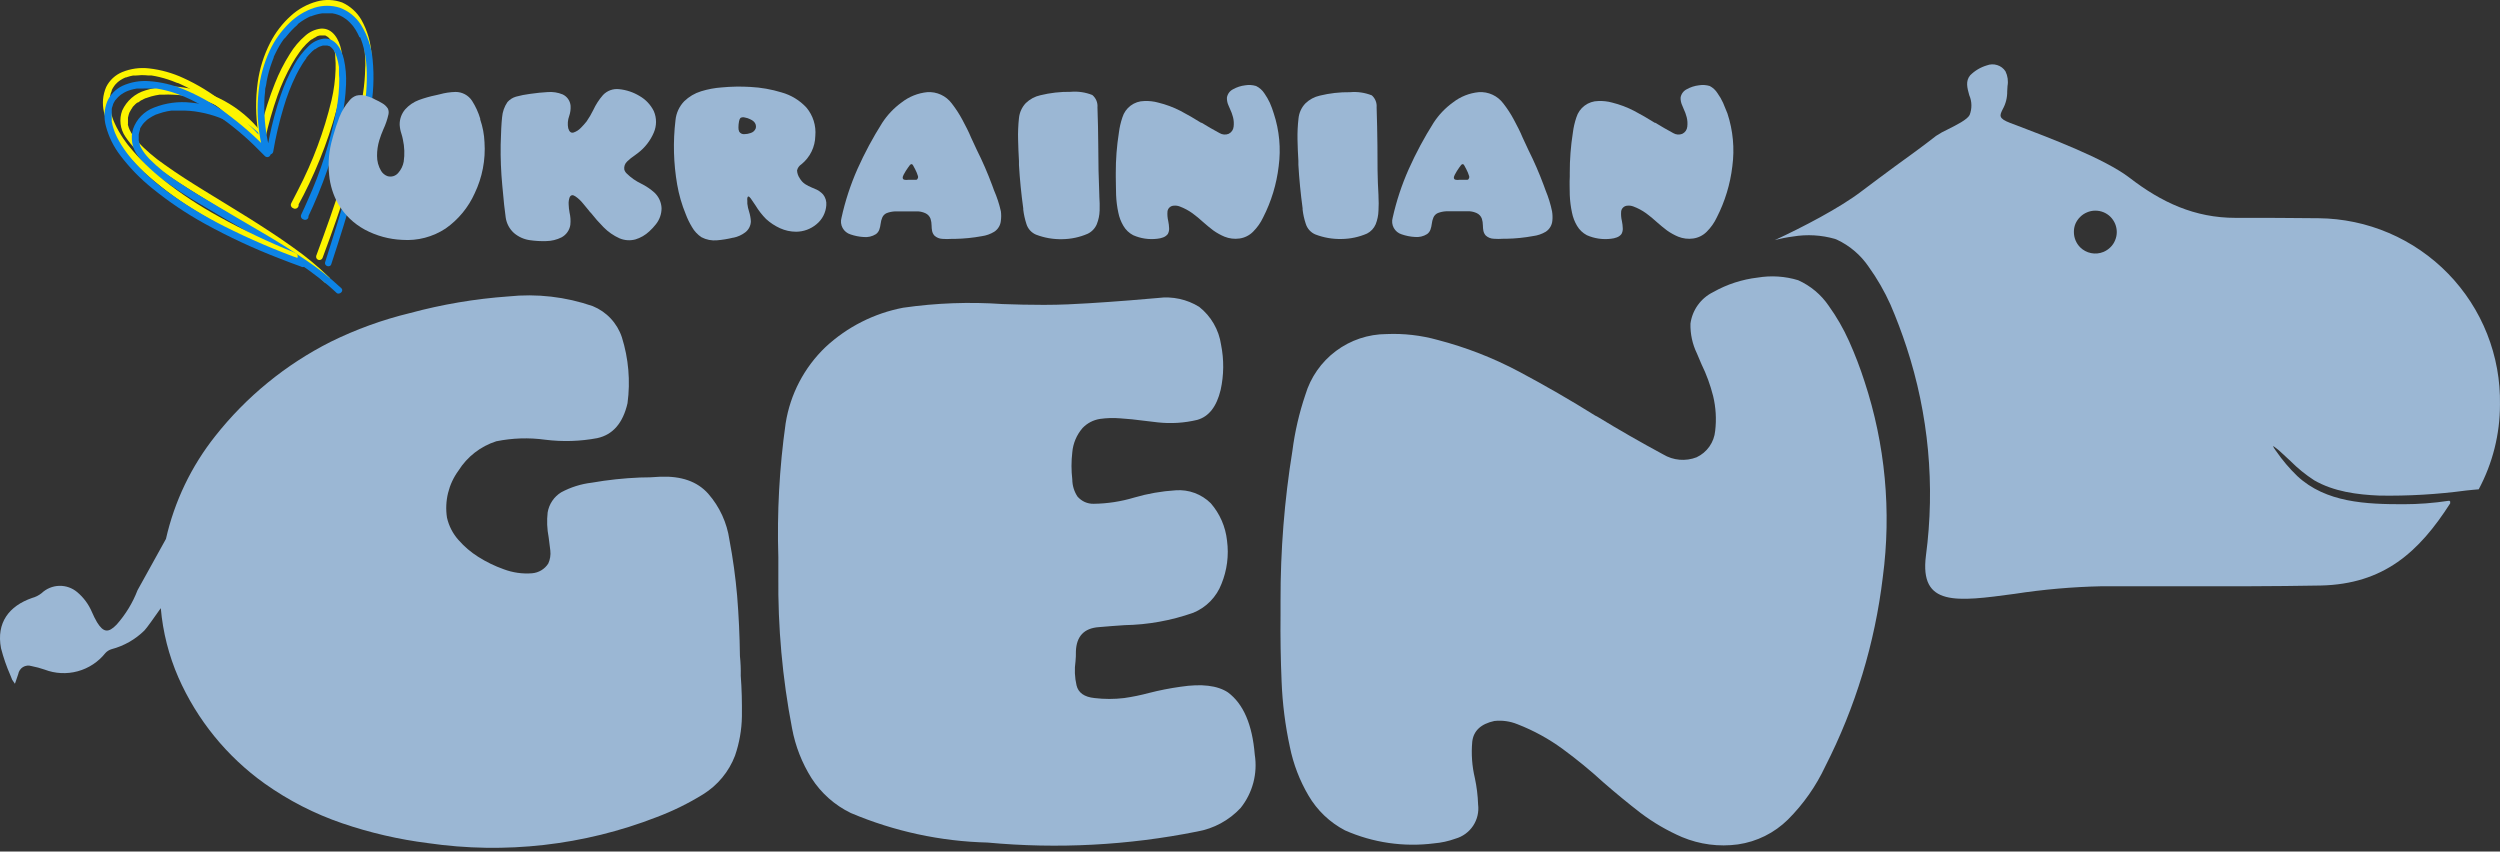
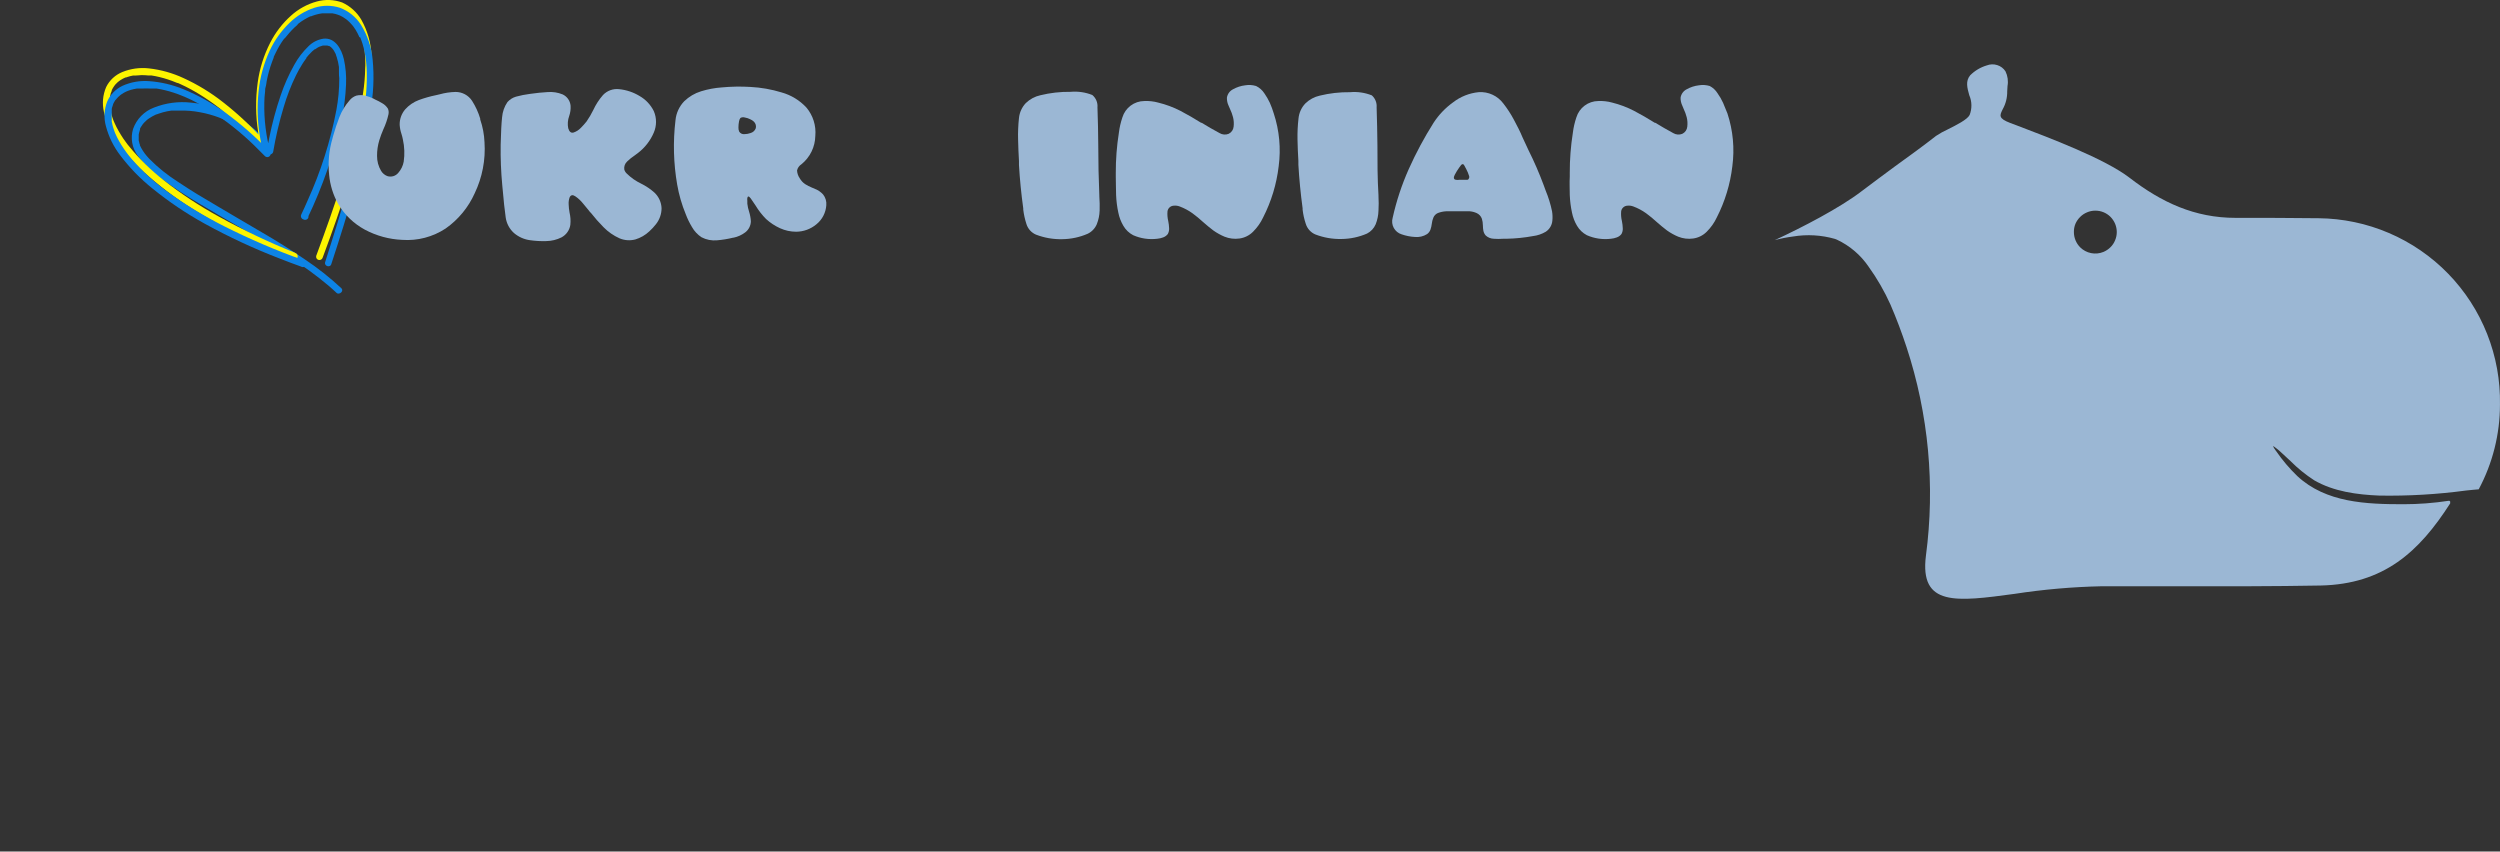
<svg xmlns="http://www.w3.org/2000/svg" fill="none" height="218" viewBox="0 0 640 218" width="640">
  <rect x="0" y="0" width="640" height="218" fill="#333333" stroke="none" />
-   <path d="m477.303 97.613c5.33 16.146 6.935 33.291 4.693 50.146-2.014 16.891-7.002 33.291-14.732 48.444-2.368 5.054-5.598 9.657-9.545 13.602-3.48 3.435-7.968 5.665-12.807 6.364-4.855.662-9.799.013-14.319-1.877-3.765-1.628-7.322-3.701-10.596-6.173-3.181-2.45-6.363-5.075-9.545-7.843-3.302-3.023-6.764-5.864-10.373-8.512-3.575-2.622-7.48-4.762-11.614-6.363-1.873-.766-3.907-1.05-5.918-.828-3.453.748-5.33 2.53-5.648 5.282-.288 3.129-.063 6.283.668 9.339.474 2.22.751 4.477.827 6.746.243 1.916-.211 3.856-1.28 5.466-1.069 1.609-2.681 2.78-4.542 3.3-1.754.635-3.583 1.036-5.441 1.193-7.766.991-15.655-.159-22.814-3.325-3.89-2.032-7.127-5.12-9.339-8.91-2.271-3.858-3.884-8.068-4.773-12.457-1.191-5.512-1.899-11.117-2.116-16.752-.244-5.759-.334-11.481-.27-17.166v-3.516c-.032-12.853.985-25.686 3.038-38.374.626-4.87 1.735-9.667 3.309-14.318 1.337-4.485 4.083-8.42 7.831-11.223s8.299-4.323 12.979-4.337c4.4-.188 8.802.317 13.046 1.496 7.263 1.887 14.279 4.621 20.904 8.146 6.693 3.564 13.195 7.318 19.505 11.263.133.045.261.104.382.175 5.537 3.373 11.195 6.619 16.976 9.737 1.272.762 2.701 1.224 4.179 1.351 1.477.127 2.964-.085 4.348-.619 1.321-.616 2.457-1.567 3.294-2.759.838-1.192 1.348-2.583 1.479-4.035.351-2.966.173-5.972-.525-8.877-.709-2.823-1.711-5.564-2.991-8.177l-1.146-2.705c-1.162-2.386-1.735-5.015-1.67-7.668.232-1.718.883-3.352 1.895-4.759 1.013-1.407 2.356-2.542 3.912-3.307 3.515-1.991 7.394-3.257 11.407-3.723 3.452-.576 6.991-.347 10.341.668 3.163 1.414 5.873 3.677 7.827 6.539 2.041 2.839 3.79 5.877 5.219 9.068 1.503 3.35 2.82 6.782 3.945 10.277z" fill="#9bb7d4" />
-   <path d="m314.36 177.257c3.945 2.928 6.231 8.231 6.857 15.91.381 2.407.256 4.868-.369 7.224s-1.734 4.556-3.259 6.458c-2.956 3.169-6.866 5.286-11.136 6.029-17.646 3.536-35.712 4.484-53.631 2.816-12.038-.298-23.912-2.862-35-7.557-4.115-1.99-7.6-5.079-10.071-8.925-2.45-3.889-4.14-8.208-4.98-12.727-2.481-12.884-3.659-25.985-3.516-39.105v-4.725c-.358-11.445.265-22.899 1.862-34.237 1.167-7.475 4.762-14.357 10.23-19.585 5.543-5.148 12.424-8.633 19.855-10.055 8.427-1.214 16.96-1.529 25.455-.939 3.484.127 7 .207 10.579.207 4.343 0 8.194-.207 11.519-.414s6.777-.446 10.357-.732c2.227-.207 4.677-.414 7.366-.621 3.662-.473 7.376.331 10.516 2.275 3.038 2.4 5.042 5.873 5.6 9.705.767 3.821.729 7.76-.112 11.566-1.034 4.295-3.038 6.841-5.997 7.668-3.295.791-6.703 1.006-10.071.636l-3.627-.429c-2.005-.271-4.009-.478-6.03-.605-1.708-.143-3.426-.095-5.123.143-1.719.256-3.304 1.079-4.502 2.339-1.511 1.744-2.43 3.922-2.625 6.22-.271 2.31-.271 4.643 0 6.953.011 1.55.47 3.063 1.32 4.359.515.592 1.15 1.069 1.862 1.4.72.32 1.502.478 2.291.461 3.509-.042 6.996-.578 10.357-1.59 3.467-1.016 7.037-1.64 10.643-1.862 1.648-.125 3.303.109 4.852.684 1.544.573 2.949 1.468 4.121 2.625 2.34 2.695 3.795 6.044 4.168 9.594.498 3.74.01 7.547-1.416 11.041-.633 1.659-1.599 3.172-2.838 4.444s-2.726 2.278-4.369 2.954c-5.666 2.002-11.619 3.076-17.627 3.181-2.005.128-4.216.303-6.635.51-3.722.286-5.679 2.354-5.806 6.22.015.834-.016 1.668-.096 2.498-.298 2.05-.211 4.138.255 6.157.445 1.909 1.972 3.007 4.613 3.277 2.516.302 5.058.302 7.573 0 2.146-.306 4.271-.742 6.364-1.304 2.662-.681 5.36-1.213 8.082-1.591 5.399-.817 9.445-.334 12.139 1.447z" fill="#9bb7d4" />
-   <path d="m189.63 172.947c.037-1.662-.032-3.326-.207-4.979-.064-5.219-.302-10.368-.716-15.448-.419-4.803-1.077-9.582-1.973-14.319-.628-4.377-2.513-8.477-5.425-11.805-2.832-3.181-6.92-4.55-12.234-4.359-1.75.143-3.468.207-5.234.207-4.135.169-8.253.61-12.33 1.321-2.746.32-5.408 1.157-7.843 2.465-.912.56-1.693 1.308-2.291 2.194-.598.887-1 1.891-1.177 2.945-.243 2.122-.157 4.268.254 6.364.143 1.177.286 2.307.43 3.42.13 1.131-.052 2.275-.525 3.31-.453.707-1.063 1.3-1.782 1.734-.722.43-1.533.692-2.371.763-2.465.193-4.942-.16-7.254-1.034-2.292-.812-4.486-1.879-6.539-3.182-1.876-1.179-3.57-2.626-5.028-4.295-1.46-1.631-2.479-3.608-2.959-5.743-.65-4.241.408-8.567 2.944-12.028 2.237-3.566 5.663-6.226 9.672-7.509 4.132-.84 8.376-.974 12.553-.398 4.438.555 8.936.416 13.332-.414 3.977-.88 6.549-3.855 7.716-8.925.764-5.675.27-11.449-1.448-16.911-.596-1.786-1.571-3.421-2.859-4.795s-2.858-2.451-4.602-3.16c-6.923-2.396-14.287-3.243-21.573-2.482-8.523.606-16.968 2.034-25.217 4.264-7.022 1.7-13.835 4.171-20.316 7.366-11.499 5.801-21.588 14.05-29.56 24.166-6.112 7.707-10.413 16.689-12.584 26.282-2.609 4.773-7.191 12.935-7.271 13.126-1.242 3.236-3.059 6.222-5.362 8.814-2.116 2.195-3.389 2.02-5.011-.605-.489-.842-.924-1.713-1.305-2.609-.832-1.97-2.119-3.714-3.755-5.091-1.286-1.091-2.929-1.668-4.615-1.621-1.685.047-3.294.715-4.517 1.875-.718.573-1.547.99-2.434 1.225-5.918 2.053-9.196 6.364-7.955 12.871.609 2.374 1.413 4.694 2.402 6.937.143.381.302.763.461 1.145l.7 1.018.843-2.466c.059-.371.201-.724.414-1.034.207-.313.478-.579.795-.779.326-.195.689-.32 1.066-.366.375-.042.754-.004 1.114.111 1.144.222 2.272.525 3.373.907 2.708 1.039 5.677 1.187 8.475.423 2.798-.763 5.28-2.4 7.084-4.671.433-.465.982-.805 1.591-.986 3.162-.835 6.052-2.48 8.384-4.773.652-.668 2.466-3.277 4.2-5.727.529 6.118 2.049 12.109 4.502 17.738 4.793 10.878 12.426 20.264 22.098 27.174 6.094 4.327 12.781 7.751 19.855 10.166 7.121 2.433 14.472 4.134 21.939 5.075 19.745 2.876 39.899.591 58.499-6.634 4.157-1.561 8.154-3.522 11.932-5.855 3.737-2.313 6.61-5.79 8.177-9.896 1.117-3.242 1.713-6.641 1.766-10.07.032-3.596-.032-6.969-.302-10.437z" fill="#9bb7d4" />
  <path clip-rule="evenodd" d="m588.08 121.845c7.366 6.873 17.691 7.238 27.253 7.238 3.845-.005 7.684-.297 11.486-.875.078-.023.161-.023.239 0 .077.041.143.102.191.175.016.079.016.16 0 .239.021.078.021.161 0 .239-7.955 12.425-16.976 20.682-33.171 21.032-12.012.223-24.055.207-36.083.191-6.698 0-13.38 0-20.061 0-7.427.163-14.836.811-22.178 1.941-14.955 2.02-24.373 3.293-22.719-9.769 2.387-17.96.685-36.229-4.979-53.439-1.194-3.627-2.546-7.239-4.105-10.85-1.533-3.408-3.403-6.654-5.584-9.689-2.034-2.994-4.837-5.385-8.114-6.92l-.477-.191c-3.499-1.008-7.179-1.22-10.771-.62-1.573.203-3.13.511-4.661.923 6.873-3.182 16.625-8.209 22.273-12.553 2.816-2.148 5.679-4.232 8.543-6.364 3.532-2.546 7.048-5.091 10.469-7.764.955-.637 1.961-1.196 3.006-1.671 2.275-1.145 4.964-2.482 5.585-3.675.319-.813.475-1.681.458-2.555-.016-.874-.204-1.735-.554-2.536-.509-1.83-1.002-3.58.239-5.075 1.184-1.183 2.643-2.053 4.248-2.53.86-.337 1.81-.365 2.688-.08.864.269 1.607.832 2.1 1.591.569 1.164.753 2.479.525 3.755-.05.449-.077.9-.079 1.352.03 1.614-.371 3.207-1.162 4.614-.779 1.591-1.161 2.323 1.973 3.516l1.702.636c8.353 3.182 22.369 8.464 28.749 13.332 8.241 6.364 16.736 10.309 27.189 10.309 7.095 0 14.191 0 21.271.095 6.189.06 12.306 1.345 17.996 3.781 5.691 2.436 10.843 5.975 15.159 10.412s7.71 9.685 9.987 15.441c2.278 5.756 3.393 11.906 3.281 18.095-.004 7.56-1.873 15.003-5.441 21.668l-1.448.127-1.734.175c-7.381.995-14.826 1.431-22.273 1.305-5.695-.239-11.645-1.018-16.657-3.914-2.198-1.419-4.236-3.073-6.077-4.932l-2.546-2.354c-.127-.175-1.909-1.591-1.909-1.48 0 .112.35.764.621 1.082l.174.223c1.575 2.291 3.377 4.418 5.378 6.348zm-55.572-58.547c.769.766 1.747 1.289 2.811 1.501s2.168.105 3.171-.308c.665-.28 1.27-.685 1.782-1.193.518-.504.925-1.111 1.193-1.782.284-.664.43-1.378.43-2.1 0-.72-.141-1.433-.414-2.1-.28-.669-.685-1.28-1.193-1.798-.512-.51-1.12-.913-1.789-1.187s-1.386-.411-2.109-.404c-.722-.001-1.436.146-2.1.429-.668.275-1.273.68-1.782 1.193-.502.498-.907 1.086-1.193 1.734-.274.666-.409 1.38-.397 2.1-.008 1.464.564 2.871 1.59 3.914z" fill="#9bb7d4" fill-rule="evenodd" />
-   <path d="m76.084 51.858-.255-.127.318 1.161c4.29-7.814 7.643-16.108 9.991-24.707.792-2.944 1.325-5.952 1.591-8.989.176-2.16.047-4.335-.382-6.459-.525-2.514-2.1-5.632-5.218-5.409-1.481.179-2.871.813-3.977 1.814-1.557 1.332-2.889 2.906-3.946 4.661-1.525 2.405-2.814 4.952-3.85 7.605-1.394 3.502-2.547 7.096-3.452 10.755-.255 1.018-.493 2.036-.732 3.055l1.591-.207c-2.408-3.397-5.485-6.267-9.041-8.434-3.556-2.167-7.518-3.584-11.641-4.167-3.3-.539-6.68-.289-9.864.732-1.302.381-2.506 1.039-3.53 1.929-1.024.89-1.844 1.99-2.404 3.226-.41 1.094-.552 2.27-.414 3.43s.553 2.27 1.209 3.236c1.646 2.459 3.708 4.613 6.093 6.364 3.102 2.419 6.331 4.671 9.673 6.746 3.786 2.418 7.636 4.773 11.455 7.08 3.818 2.307 7.859 4.868 11.678 7.462 3.503 2.329 6.846 4.891 10.007 7.668.716.636 1.4 1.289 2.068 1.957s2.036-.414 1.257-1.209c-2.91-2.83-6.044-5.421-9.371-7.748-3.627-2.609-7.382-5.027-11.136-7.398-3.755-2.37-7.652-4.677-11.455-7.048-3.452-2.132-6.889-4.295-10.166-6.65-2.586-1.772-4.97-3.82-7.112-6.109l-.318-.366-.159-.191v-.08c-.191-.239-.366-.477-.541-.732-.321-.458-.603-.943-.843-1.448l-.08-.175c-.08-.159 0 0 0 0-.06-.124-.113-.252-.159-.382-.08-.223-.143-.445-.207-.684-.064-.239 0-.223 0-.35 0-.127 0-.223 0-.08s0 0 0-.096c-.016-.228-.016-.456 0-.684 0-.143 0-.286 0-.445s0-.286 0 0v-.239c.044-.286.114-.569.207-.843l.143-.414.111-.223c.128-.258.271-.508.429-.748l.239-.318v-.095s-.095.127 0 0l.159-.191c.189-.219.391-.426.605-.621l.334-.286.175-.127c.096-.095-.111 0 .08 0 .191 0 .509-.35.78-.509.273-.159.554-.302.843-.429l.461-.207h.08l.271-.096c.672-.252 1.364-.448 2.068-.589.35-.08.716-.143 1.082-.191h.207.175.62c.811-.048 1.623-.048 2.434 0 3.576.127 7.094.949 10.357 2.418 3.654 1.566 6.947 3.868 9.673 6.761.707.787 1.365 1.616 1.973 2.482.398.557 1.448.557 1.591-.207.828-3.801 1.89-7.547 3.182-11.216.983-2.792 2.213-5.492 3.675-8.066.578-1.033 1.216-2.031 1.909-2.991l.446-.605.127-.159s-.111.143 0 0l.27-.35c.302-.35.605-.684.923-1.018l.907-.843.429-.334c.143-.111-.175.111 0 0 .037-.007.075-.007.111 0l.239-.175c.283-.189.581-.354.891-.493l.111-.127c.255-.111-.159 0 0 0l.43-.143.382-.095c.068.015.139.015.207 0-.255.095-.143 0 0 0h.573.35.159.095c.191 0-.175-.095 0 0l.636.366c-.271-.159 0 0 .143.127l.286.302.143.159c-.207-.223 0 0 0 0s.175.255.255.398c.08.143.159.255.223.382l.111.223v.127c.095.175 0-.08 0 0 .143.342.265.693.366 1.05.111.398.207.779.286 1.177l.095.62s0 .255 0 0v.175.366c.103 1.057.135 2.12.096 3.182-.09 2.679-.442 5.344-1.05 7.955-1.907 7.955-4.775 15.649-8.543 22.91-.573 1.145-1.161 2.291-1.766 3.436-.111.199-.139.433-.08.653.059.22.202.408.398.524l.255.127c1.002.509 1.893-.971.891-1.48z" fill="#fdf400" />
  <path d="m78.63 54.818-.239-.127.318 1.177c3.871-8.047 6.802-16.514 8.734-25.232.636-2.964 1.019-5.976 1.145-9.005.102-2.179-.086-4.361-.557-6.491-.589-2.498-2.18-5.584-5.25-5.234-1.448.222-2.786.902-3.818 1.941-1.449 1.397-2.678 3.007-3.643 4.773-1.394 2.486-2.555 5.096-3.468 7.795-1.208 3.538-2.18 7.152-2.912 10.818-.223 1.066-.429 2.132-.605 3.182l1.607-.223c-2.621-3.538-5.988-6.455-9.864-8.543-3.448-1.86-7.236-3.007-11.136-3.373-3.238-.368-6.517.069-9.546 1.273-1.235.467-2.352 1.199-3.273 2.144-.921.946-1.623 2.082-2.057 3.328-.346 1.14-.421 2.344-.22 3.518.202 1.174.674 2.284 1.381 3.243 1.774 2.374 3.923 4.443 6.364 6.125 3.066 2.266 6.253 4.364 9.546 6.284 3.755 2.275 7.589 4.439 11.375 6.65 3.786 2.211 7.795 4.55 11.582 7 3.494 2.19 6.832 4.62 9.991 7.271.7.605 1.4 1.225 2.068 1.861.668.636 2.021-.445 1.209-1.209-2.913-2.71-6.042-5.179-9.355-7.382-3.58-2.45-7.287-4.773-11.025-6.936s-7.589-4.471-11.359-6.682c-3.436-2.005-6.857-4.041-10.15-6.268-2.623-1.665-5.051-3.618-7.239-5.823-.223-.239-.446-.477-.652-.732l-.271-.334-.143-.175-.08-.096s.08.111 0 0c-.341-.455-.649-.934-.923-1.432-.127-.223-.239-.446-.35-.684-.111-.239 0 .159 0 0s0-.111 0-.175l-.127-.334c0-.239-.127-.461-.175-.7.008-.047.008-.096 0-.143 0-.143 0 .191 0 0-.008-.117-.008-.234 0-.35-.016-.281-.016-.562 0-.843 0 0 0-.143 0-.223 0-.08 0 .095 0 0l.095-.461c.063-.286.142-.567.239-.843.006-.064.006-.127 0-.191s.111-.255.191-.382c.149-.259.314-.509.493-.748l.111-.143.318-.35c.2-.213.413-.415.636-.605l.175-.143s.191-.159 0 0l.398-.286c.53-.359 1.089-.673 1.671-.939l.239-.096h.08l.525-.191c.328-.125.662-.231 1.002-.318.721-.197 1.454-.346 2.196-.446h.175.239.621 1.193c1.686-.042 3.371.097 5.027.414 6.822 1.224 12.952 4.923 17.214 10.389.089.143.217.258.37.331.152.073.322.102.489.082.166-.024.322-.095.449-.205.127-.11.22-.254.267-.415.651-3.854 1.544-7.664 2.673-11.407.825-2.827 1.889-5.579 3.182-8.225.506-1.028 1.069-2.026 1.686-2.991.286-.446.573-.875.891-1.289 0 0 .239-.302 0-.111l.223-.286.446-.525c.27-.302.557-.605.859-.891l.429-.366.175-.159c.207-.175-.111 0 .111 0 .258-.193.529-.369.811-.525l.398-.191c.207-.111-.175 0 0 0l.239-.08.62-.207h.175.732.191l.35.111c.175 0-.207-.111 0 0h.159c.112.06.218.129.318.207 0 0 .239.207 0 0l.143.111.302.302c.096.095.175.207.255.302-.191-.239 0 0 0 0l.143.207c.169.272.323.554.461.843l.111.239c-.127-.271 0 0 0 .096 0 .095.143.366.191.541.262.831.454 1.682.573 2.546v.143.366.795c0 .541 0 1.082.08 1.591.008 2.706-.237 5.406-.732 8.066-1.527 8.026-4.011 15.841-7.398 23.275-.509 1.177-1.034 2.339-1.591 3.5-.111.199-.139.433-.08.653s.202.408.398.524l.239.111c.198.108.43.137.648.081s.408-.193.529-.383c.057-.098.094-.206.108-.319.015-.112.007-.227-.022-.336-.03-.11-.081-.212-.15-.302-.069-.09-.156-.165-.254-.221z" fill="#0d83e5" />
  <path d="m75.576 64.73c-6.749-2.704-13.322-5.828-19.68-9.355-4.899-2.691-9.571-5.777-13.969-9.227-3.296-2.57-6.29-5.505-8.925-8.75-.08-.08-.143-.175-.223-.271-.08-.095-.095-.127 0 0l-.095-.111c-.127-.191-.271-.366-.398-.541-.127-.175-.493-.684-.732-1.018-.429-.652-.843-1.305-1.225-1.989-.35-.609-.668-1.236-.955-1.877-.078-.149-.147-.303-.207-.461-.03-.088-.068-.173-.111-.255-.111-.302-.223-.605-.318-.907-.182-.553-.331-1.116-.446-1.686-.063-.268-.111-.538-.143-.811 0 .318 0-.095 0-.191 0-.095 0-.27 0-.414-.04-.498-.04-.998 0-1.496 0-.111 0-.223 0-.334s0 .255 0 0c0-.255 0-.127 0-.207.033-.226.08-.449.143-.668 0-.207.127-.414.207-.636.03-.098.067-.194.111-.286 0-.111-.111.223 0 0 .006-.053.006-.106 0-.159.183-.385.401-.753.652-1.098l.095-.127c-.175.239 0 .08 0 0 .064-.089.133-.174.207-.255.14-.156.289-.305.445-.446l.223-.207c.08 0 .398-.302.127-.111.174-.131.354-.253.541-.366.386-.243.79-.456 1.209-.636h.143l.366-.127.7-.207.732-.159h.398.159c.557 0 1.114-.096 1.591-.111.611.001 1.222.032 1.829.095h.446.08.255l1.002.175c1.44.293 2.855.697 4.232 1.209l1.129.445.271.111c-.191-.096.096 0 .143 0l.605.271c.795.366 1.591.748 2.355 1.161 1.729.925 3.402 1.95 5.011 3.071 1.786 1.236 3.507 2.563 5.155 3.977 1.893 1.591 3.691 3.357 5.425 5.139.923.955 1.83 1.941 2.72 2.927.605.684 1.591 0 1.432-.827-.978-4.237-1.331-8.595-1.05-12.934.116-1.828.387-3.643.811-5.425.397-1.663.929-3.291 1.591-4.868v-.127c0-.096 0-.191.127-.271.127-.08.159-.382.255-.573l.525-1.082c.35-.652.732-1.305 1.13-1.925.191-.318.398-.62.62-.939l.286-.398c.058-.065.111-.134.159-.207v-.111c.143-.175-.111.143 0 0 .414-.541.859-1.05 1.321-1.591.459-.491.942-.958 1.448-1.4l.732-.605c.111 0-.127.111 0 0l.191-.143.366-.27c.511-.349 1.042-.668 1.591-.955.255-.148.509-.276.764-.382l.382-.175h.207c.517-.208 1.049-.378 1.591-.509l.764-.175h.382.223c.529-.042 1.062-.042 1.591 0 .249-.016.499-.016.748 0-.286 0 0 0 .175 0h.366c.487.122.965.277 1.432.461.143 0-.175-.095 0 0l.175.08.35.175.652.366.652.461c.08 0-.143-.127 0 0l.127.095.334.302c.395.369.767.762 1.114 1.177.143.191 0 0 0 0l.143.159.255.382c.175.255.334.525.493.78s.302.557.43.827c.078.144.147.293.207.445l.095.223c0-.175 0 0 0 0 .551 1.389.946 2.835 1.177 4.311.096.525.096.621.159 1.114.064.493 0 .907.111 1.352 0 .939.096 1.877 0 2.832-.041 2.168-.227 4.332-.557 6.475-.43 2.8-1.018 5.584-1.591 8.336-.668 3.086-1.448 6.141-2.291 9.196-1.814 6.364-3.977 12.727-6.252 18.98-.605 1.686-1.225 3.357-1.845 5.043-.031.108-.041.22-.028.332.013.111.047.219.102.317s.129.184.217.253c.088.069.19.119.298.149.221.059.457.029.656-.085.199-.113.346-.3.409-.52 2.45-6.571 4.773-13.189 6.889-19.903.939-3.086 1.814-6.205 2.577-9.339.764-3.134 1.384-6.157 2.005-9.259.987-4.403 1.335-8.925 1.034-13.428-.171-3.122-1.052-6.164-2.577-8.893-1.134-1.965-2.853-3.528-4.916-4.471-2.1-.765-4.386-.854-6.539-.255-2.443.673-4.693 1.91-6.571 3.611-2.198 1.966-4.011 4.323-5.346 6.952-1.616 3.161-2.691 6.57-3.182 10.087-.602 4.299-.559 8.664.127 12.95.175 1.161.398 2.339.652 3.484l1.432-.827c-3.373-3.848-7.101-7.369-11.137-10.516-3.118-2.445-6.514-4.512-10.118-6.157-2.786-1.292-5.762-2.124-8.814-2.466-2.318-.265-4.665.058-6.825.939-1.795.733-3.26 2.097-4.12 3.834-.864 2.006-1.065 4.236-.573 6.364.627 2.748 1.796 5.344 3.436 7.636 2.268 3.263 4.941 6.224 7.955 8.814 4.045 3.535 8.401 6.698 13.014 9.45 5.98 3.602 12.199 6.791 18.614 9.546 1.83.811 3.659 1.591 5.505 2.323.219.059.453.031.652-.079.199-.11.347-.293.414-.51.051-.221.017-.453-.095-.65s-.294-.345-.509-.415z" fill="#fdf400" />
  <path d="m77.453 66.526c-6.847-2.448-13.537-5.317-20.03-8.591-5.039-2.527-9.865-5.458-14.43-8.766-3.361-2.417-6.435-5.208-9.164-8.321-.286-.318-.557-.652-.827-1.002l-.191-.239-.095-.127c-.096-.095.111.159 0 0l-.366-.493c-.461-.621-.907-1.273-1.305-1.925s-.732-1.225-1.05-1.861c-.143-.286-.286-.589-.414-.891l-.095-.207c.111.239 0 0 0 0s-.127-.318-.175-.461c-.206-.547-.381-1.104-.525-1.671 0-.27-.127-.541-.175-.811-.009-.132-.009-.265 0-.398 0-.175 0 .223 0 0s0-.143 0-.207c-.032-.498-.032-.998 0-1.496 0-.223 0-.461 0-.7 0 .35 0 0 0-.127-.008-.117-.008-.233 0-.35 0-.207.111-.429.175-.636l.095-.302c0-.08.207-.446 0-.143.176-.384.378-.756.605-1.114.076-.067.146-.141.207-.223.143-.175 0 .096 0 0 .045-.035.083-.078.111-.127l.429-.477.477-.429s.366-.271.095-.08l.286-.207c.372-.262.766-.491 1.177-.684l.302-.127.191-.08.7-.239c.493-.143 1.002-.255 1.591-.35h.175.429.859c.61-.032 1.22-.032 1.83 0h.971.461c-.191 0-.08 0 0 0h.302c1.456.234 2.893.579 4.295 1.034.78.255 1.591.541 2.323.859l.271.111s.302.127.223.08l.207.095.35.159 1.225.557c1.736.869 3.425 1.83 5.059 2.88 3.94 2.534 7.617 5.455 10.977 8.718.955.923 1.893 1.861 2.816 2.816.135.134.31.219.498.243.188.024.379-.016.543-.112s.291-.244.361-.42.081-.371.03-.553c-1.156-4.2-1.692-8.547-1.591-12.902 0-.955.095-1.925.207-2.88 0-.525 0-.716.159-1.209s.143-.907.239-1.352c.318-1.679.775-3.329 1.368-4.932l.43-1.114c0 .175 0 0 0-.127s.08-.175.111-.271c.032-.095.159-.35.255-.525.318-.7.684-1.368 1.066-2.036s.764-1.225 1.177-1.798l.446-.43c.057-.066.11-.135.159-.207l.08-.095c.207-.27.43-.525.652-.78.43-.493.891-.97 1.368-1.432.223-.207.461-.43.7-.62l.223-.302.175-.143c.937-.715 1.951-1.323 3.023-1.814h.175c-.239.095 0 0 0 0l.398-.159.795-.255c.523-.145 1.054-.257 1.591-.334h.191.398.764.748c.239 0 .493 0 .191 0h.35c.499.078.99.206 1.464.382l.334.127s-.175-.08 0 0l.191.08.668.35c.227.128.445.272.652.43l.302.207c-.223-.159.127.111.191.159.42.364.813.757 1.177 1.177.095.095.175.207.27.318.096.111 0 0 0 0 .046.055.089.114.127.175.188.246.363.5.525.764.34.552.643 1.126.907 1.718 0 0 0 .143.111.223l.191.032s-.08-.175 0 0l.191.493c.127.35.255.7.366 1.05.237.746.429 1.506.573 2.275.095.414.159.827.223 1.241s.096.636.159 1.193c.096.955.159 1.909.175 2.864.037 2.221-.069 4.443-.318 6.65-.318 2.752-.795 5.505-1.273 8.241-.552 3.118-1.198 6.21-1.941 9.275-1.591 6.491-3.516 12.855-5.536 19.218-.541 1.686-1.082 3.357-1.591 5.027-.35 1.05 1.321 1.591 1.591.461 2.196-6.682 4.327-13.38 6.109-20.173.827-3.118 1.57-6.258 2.227-9.418.62-3.086 1.114-6.173 1.591-9.275.852-4.433 1.067-8.966.636-13.459-.294-3.139-1.312-6.167-2.975-8.846-1.279-2.018-3.185-3.561-5.425-4.391-2.112-.669-4.379-.669-6.491 0-2.389.777-4.567 2.095-6.364 3.85-2.133 2.048-3.865 4.476-5.107 7.159-1.506 3.263-2.462 6.751-2.832 10.325-.467 4.288-.279 8.623.557 12.855.223 1.145.477 2.291.78 3.421l1.432-.843c-3.523-3.724-7.391-7.106-11.55-10.102-3.251-2.337-6.764-4.286-10.468-5.807-2.813-1.159-5.795-1.857-8.83-2.068-2.318-.172-4.643.238-6.761 1.193-1.732.819-3.114 2.229-3.898 3.977-.809 2.026-.932 4.261-.35 6.364.716 2.712 1.966 5.254 3.675 7.477 2.392 3.166 5.171 6.02 8.273 8.496 4.181 3.396 8.659 6.41 13.38 9.005 6.156 3.387 12.534 6.353 19.091 8.877 1.83.716 3.675 1.416 5.537 2.084.113.07.241.112.374.124.132.012.266-.007.39-.056.124-.049.235-.125.324-.224s.154-.217.19-.345c.036-.128.041-.263.016-.393s-.08-.254-.161-.359-.185-.191-.304-.25c-.119-.059-.251-.089-.384-.088z" fill="#0d83e5" />
  <g fill="#9bb7d4">
    <path d="m84.261 44.778c-.333-3.122-.046-6.28.843-9.291.078-.24.142-.484.191-.732.451-1.616.982-3.209 1.591-4.773.612-1.573 1.495-3.027 2.609-4.295.45-.561 1.052-.981 1.734-1.209.748-.175 1.527-.175 2.275 0 .747.189 1.472.455 2.164.795l.302.175c.653.285 1.285.615 1.893.986.591.333 1.088.809 1.448 1.384.2.472.245.996.127 1.496-.29 1.3-.722 2.565-1.289 3.771-.406.922-.757 1.868-1.05 2.832-.389 1.29-.582 2.63-.573 3.977-.017 1.354.341 2.686 1.034 3.85.366.611.926 1.081 1.591 1.336.503.16 1.043.164 1.549.011s.953-.457 1.283-.87c.708-.806 1.181-1.791 1.368-2.848.272-1.874.202-3.783-.207-5.632-.092-.49-.214-.973-.366-1.448-.253-.746-.408-1.521-.461-2.307-.041-1.453.458-2.87 1.4-3.977.959-1.074 2.166-1.899 3.516-2.402 1.424-.524 2.887-.939 4.375-1.241l.954-.223c1.317-.368 2.674-.571 4.041-.605.842-.007 1.672.198 2.414.596.743.398 1.373.975 1.834 1.68.9 1.414 1.602 2.945 2.084 4.55.009.074.009.149 0 .223.645 1.878 1.015 3.839 1.098 5.823.302 4.503-.564 9.008-2.514 13.078-1.622 3.615-4.188 6.726-7.429 9.005-3.29 2.172-7.205 3.196-11.137 2.911-3.337-.143-6.6-1.035-9.546-2.609-2.839-1.53-5.205-3.808-6.841-6.587-1.278-2.289-2.064-4.819-2.307-7.43z" />
    <path d="m166.211 59.241c-1.01.946-2.224 1.648-3.548 2.052-1.351.362-2.785.261-4.072-.286-1.522-.682-2.903-1.643-4.073-2.832-1.176-1.186-2.281-2.439-3.309-3.755l-.128-.08c-.097-.116-.188-.238-.27-.366-.398-.509-.923-1.145-1.591-1.925-.562-.701-1.227-1.313-1.973-1.814-.636-.43-1.113-.334-1.416.27-.21.58-.296 1.198-.254 1.814 0 .668.111 1.368.223 2.068.249 1.041.319 2.117.206 3.182-.101.666-.355 1.3-.741 1.852s-.895 1.007-1.486 1.33c-1.229.623-2.584.955-3.961.97-1.362.044-2.725-.031-4.073-.223-1.533-.194-2.975-.83-4.153-1.83-1.155-1.034-1.91-2.442-2.131-3.977-.239-1.591-.541-4.359-.875-8.209-.331-3.479-.469-6.974-.414-10.468.08-3.182.191-5.457.366-7.016.11-1.386.582-2.719 1.368-3.866.582-.657 1.337-1.137 2.18-1.384 1.185-.324 2.392-.563 3.611-.716 1.591-.223 3.055-.382 4.502-.461 1.302-.103 2.609.098 3.819.589.566.26 1.054.664 1.414 1.173s.58 1.103.638 1.723c.058.906-.066 1.815-.366 2.673-.362.993-.444 2.066-.239 3.102.271.923.732 1.273 1.369 1.098.729-.249 1.385-.676 1.909-1.241.501-.504.973-1.035 1.416-1.591.647-.93 1.221-1.909 1.718-2.927.644-1.396 1.485-2.693 2.498-3.85.522-.55 1.164-.971 1.876-1.23s1.475-.35 2.228-.265c1.859.184 3.653.782 5.25 1.75 1.571.899 2.839 2.245 3.644 3.866.375.869.569 1.806.569 2.752 0 .947-.194 1.883-.569 2.752-.87 2.044-2.251 3.829-4.01 5.186-.222.191-.493.382-.811.605-.713.464-1.379.997-1.989 1.591-.285.256-.503.579-.634.94-.13.361-.169.749-.113 1.128.111.397.332.756.636 1.034 1.072 1.059 2.314 1.93 3.675 2.577 1.246.614 2.402 1.396 3.437 2.323 1.089 1.038 1.734 2.458 1.797 3.962 0 1.506-.517 2.965-1.463 4.136-.511.651-1.075 1.258-1.687 1.814z" />
    <path d="m211.537 52.513c-.06.951-.318 1.879-.756 2.726s-1.048 1.592-1.79 2.19c-1.457 1.213-3.29 1.883-5.186 1.893-1.416-.003-2.815-.306-4.105-.891-1.308-.594-2.516-1.388-3.579-2.355-1.032-1.038-1.935-2.197-2.689-3.452-.382-.605-.811-1.225-1.257-1.845-.254-.334-.461-.493-.588-.477-.128.016-.223.143-.271.366-.034.253-.034.51 0 .764v.716c.082.704.236 1.397.461 2.068.248.79.398 1.607.446 2.434-.012.559-.151 1.107-.408 1.604-.256.496-.623.927-1.072 1.26-.881.658-1.897 1.114-2.975 1.336-.036.013-.075.013-.111 0-1.343.329-2.711.553-4.089.668-1.373.132-2.755-.139-3.977-.78-1.014-.667-1.854-1.567-2.45-2.625-.629-1.042-1.162-2.139-1.591-3.277-1.01-2.446-1.746-4.997-2.196-7.605-.938-5.434-1.082-10.975-.429-16.45.172-1.823.957-3.533 2.227-4.852 1.218-1.186 2.702-2.064 4.327-2.561 1.707-.528 3.469-.859 5.251-.986 2.453-.231 4.921-.274 7.382-.127 2.699.138 5.37.608 7.954 1.4 2.438.675 4.641 2.013 6.364 3.866.844 1 1.48 2.158 1.874 3.406.393 1.248.535 2.562.417 3.865-.025 1.395-.356 2.768-.969 4.021s-1.493 2.357-2.579 3.234c-.284.177-.53.409-.724.682s-.332.582-.405.909c.04.726.282 1.425.7 2.021.334.583.797 1.084 1.352 1.464.549.35 1.129.649 1.734.891l.843.366c.779.302 1.476.781 2.037 1.4.616.772.913 1.752.827 2.736zm-18.057-19.68c.075-.298.071-.611-.013-.907-.083-.296-.244-.565-.465-.779-.277-.264-.6-.475-.954-.62-.43-.219-.892-.37-1.368-.446-.186-.059-.382-.08-.577-.061-.194.019-.382.078-.553.172-.199.271-.324.589-.366.923-.096.498-.144 1.004-.143 1.511-.022.377.049.754.207 1.098.142.211.337.38.567.489.23.109.484.154.737.131.543-.004 1.081-.101 1.591-.286.305-.082.585-.237.818-.45.232-.213.41-.479.519-.775z" />
-     <path d="m256.227 54.103c.102.781.102 1.573 0 2.354-.044.575-.219 1.131-.511 1.628s-.695.919-1.176 1.236c-.985.601-2.085.991-3.229 1.145-2.237.411-4.504.64-6.778.684h-.843c-.821.063-1.645.063-2.466 0-.744-.033-1.454-.325-2.004-.827-.307-.342-.515-.759-.605-1.209-.083-.451-.126-.909-.127-1.368-.001-.594-.092-1.184-.271-1.75-.115-.312-.292-.597-.518-.84-.227-.243-.499-.439-.802-.576-.558-.253-1.156-.409-1.766-.461-.621 0-1.241 0-1.877 0h-.812-1.177c-.732 0-1.464 0-2.196 0-.719.036-1.428.187-2.1.445-.5.223-.897.627-1.113 1.13-.215.507-.354 1.043-.414 1.591-.059.504-.171 1-.334 1.48-.164.473-.469.884-.875 1.177-.947.597-2.069.855-3.182.732-1.134-.068-2.253-.293-3.325-.668-.863-.262-1.588-.852-2.02-1.644-.431-.792-.534-1.721-.287-2.588.939-4.283 2.304-8.461 4.073-12.473 1.835-4.103 3.962-8.069 6.364-11.868 1.318-2.022 2.995-3.785 4.948-5.202 1.9-1.487 4.185-2.403 6.586-2.641 1.199-.077 2.399.146 3.49.649 1.092.503 2.041 1.269 2.762 2.231 1.024 1.315 1.934 2.715 2.721 4.184.779 1.48 1.591 2.991 2.211 4.518.478 1.061.971 2.121 1.48 3.182 1.473 2.939 2.784 5.955 3.929 9.037.16.43.335.891.494 1.352.754 1.727 1.34 3.522 1.75 5.362zm-21.43-8.225c.101-.1.173-.225.209-.362.037-.137.036-.281-.002-.418-.187-.616-.432-1.213-.732-1.782-.414-.875-.7-1.305-.859-1.305-.089.001-.176.022-.256.06s-.15.094-.206.163c-.169.195-.323.403-.461.62-.427.586-.809 1.203-1.146 1.845-.064.117-.118.239-.159.366-.061.135-.094.281-.095.43-.001.141.05.276.143.382.125.092.274.148.43.159.258.04.521.04.779 0h1.368.557c.15.009.298-.024.43-.095z" />
    <path d="m280.95 27.504c.111 3.277.191 6.523.207 9.752 0 4.242.09 8.485.27 12.727.016.079.016.16 0 .239.091 1.228.118 2.46.08 3.691-.038 1.2-.286 2.385-.732 3.5-.457 1.069-1.289 1.935-2.339 2.434-2.06.892-4.278 1.362-6.523 1.384-2.298.053-4.585-.347-6.729-1.177-.574-.25-1.088-.621-1.505-1.088-.418-.467-.729-1.018-.913-1.617-.387-1.191-.658-2.416-.812-3.659.008-.111.008-.223 0-.334-.52-3.744-.885-7.456-1.098-11.137v-1.002c-.111-1.814-.175-3.627-.222-5.441-.053-1.848.021-3.698.222-5.537.138-1.443.754-2.798 1.75-3.85 1.032-1 2.32-1.694 3.723-2.005 2.525-.618 5.118-.912 7.716-.875 1.9-.172 3.813.106 5.584.811.462.384.823.874 1.053 1.428.23.554.322 1.156.268 1.754z" />
    <path d="m326.084 29.045c1.434 4.355 1.864 8.978 1.257 13.523-.537 4.566-1.884 9-3.977 13.093-.64 1.361-1.512 2.599-2.578 3.659-.931.938-2.143 1.547-3.452 1.734-1.302.189-2.63.03-3.85-.461-1.01-.424-1.97-.958-2.864-1.591-.875-.668-1.734-1.368-2.577-2.116-.889-.821-1.824-1.591-2.8-2.307-.983-.703-2.052-1.275-3.182-1.702-.504-.204-1.05-.281-1.591-.223-.39.018-.762.17-1.052.431s-.48.615-.539 1.001c-.073.843-.008 1.692.191 2.514.126.602.201 1.214.223 1.83.029.515-.087 1.027-.334 1.48-.314.406-.74.71-1.225.875-.471.177-.963.29-1.464.334-2.102.261-4.235-.053-6.173-.907-1.05-.544-1.923-1.378-2.514-2.402-.616-1.038-1.052-2.173-1.288-3.357-.322-1.492-.514-3.009-.573-4.534 0-1.591-.095-3.102-.08-4.63v-.986c-.013-3.468.253-6.932.796-10.357.164-1.321.463-2.622.891-3.882.364-1.208 1.106-2.268 2.116-3.025 1.011-.756 2.238-1.168 3.5-1.175 1.196-.055 2.393.079 3.548.398 1.987.48 3.909 1.196 5.727 2.132 1.814.955 3.564 1.973 5.266 3.039h.143c1.48.923 3.023 1.798 4.582 2.641.344.207.731.332 1.131.365s.803-.027 1.176-.174c.355-.167.661-.423.887-.744s.364-.695.402-1.086c.097-.803.049-1.617-.144-2.402-.197-.762-.469-1.503-.811-2.211l-.318-.732c-.31-.645-.462-1.353-.446-2.068.067-.466.247-.908.525-1.288.277-.38.643-.686 1.066-.892.953-.534 2.002-.874 3.087-1.002.929-.155 1.881-.095 2.784.175.863.415 1.595 1.059 2.116 1.861.544.773 1.018 1.593 1.416 2.45.382.891.732 1.798 1.002 2.72z" />
    <path d="m352.415 27.502c.106 3.277.175 6.528.207 9.752 0 4.216 0 8.448.27 12.727.008.079.008.159 0 .239.072 1.229.072 2.462 0 3.691-.033 1.2-.275 2.384-.716 3.5-.439 1.032-1.227 1.877-2.227 2.386-2.06.892-4.278 1.362-6.523 1.384-2.299.053-4.585-.347-6.73-1.177-.574-.25-1.087-.621-1.505-1.088-.417-.467-.729-1.018-.913-1.617-.4-1.187-.672-2.414-.811-3.659.015-.111.015-.223 0-.334-.509-3.744-.87-7.456-1.082-11.137v-1.002c-.111-1.814-.191-3.627-.223-5.441-.036-1.801.049-3.603.255-5.393.137-1.443.753-2.798 1.75-3.85 1.025-1.001 2.308-1.695 3.707-2.005 2.524-.617 5.117-.911 7.716-.875 1.904-.173 3.823.105 5.6.811.43.384.765.863.977 1.398.213.536.298 1.114.248 1.688z" />
    <path d="m397.327 54.103c.129.778.156 1.57.08 2.355-.044.574-.219 1.131-.511 1.628s-.694.919-1.176 1.236c-1.002.597-2.119.976-3.277 1.114-2.237.412-4.503.641-6.777.684h-.843c-.816.063-1.635.063-2.451 0-.75-.029-1.465-.322-2.02-.827-.306-.342-.515-.759-.605-1.209-.083-.451-.125-.909-.127-1.368-.001-.594-.092-1.184-.27-1.75-.116-.312-.292-.597-.519-.84-.226-.243-.499-.439-.802-.576-.558-.253-1.155-.409-1.766-.461-.62 0-1.241 0-1.877 0h-.811-1.178c-.732 0-1.463 0-2.195 0-.719.038-1.428.188-2.1.445-.515.221-.925.631-1.146 1.145-.214.507-.353 1.043-.413 1.591-.059.504-.171 1-.334 1.48-.164.473-.47.884-.875 1.177-.948.597-2.069.855-3.182.732-1.134-.068-2.253-.293-3.325-.668-.863-.262-1.589-.852-2.02-1.644-.432-.792-.535-1.721-.287-2.588.954-4.285 2.335-8.463 4.12-12.473 1.836-4.103 3.962-8.069 6.364-11.868 1.319-2.026 3.002-3.789 4.964-5.202 1.911-1.487 4.207-2.397 6.618-2.625 1.199-.077 2.399.146 3.49.649 1.092.503 2.041 1.269 2.762 2.231 1.029 1.311 1.94 2.712 2.721 4.184.779 1.48 1.591 2.991 2.211 4.518.478 1.061.971 2.121 1.48 3.182 1.473 2.939 2.784 5.955 3.93 9.037.159.43.334.891.493 1.352.721 1.73 1.275 3.526 1.654 5.362zm-21.43-8.225c.101-.1.174-.225.21-.362s.035-.281-.003-.418c-.186-.616-.431-1.213-.732-1.782-.413-.875-.7-1.305-.859-1.305-.088.001-.175.022-.255.06s-.15.094-.206.163c-.169.195-.323.403-.462.62-.426.586-.809 1.203-1.145 1.845-.065.117-.118.239-.159.366-.062.135-.094.281-.096.43 0 .141.051.276.144.382.125.092.274.148.429.159.259.04.521.04.78 0h1.336.557c.16.015.321-.018.461-.095z" />
    <path d="m442.223 29.045c1.434 4.355 1.863 8.978 1.257 13.523-.537 4.566-1.884 9-3.978 13.093-.639 1.361-1.511 2.599-2.577 3.659-.931.938-2.144 1.547-3.452 1.734-1.302.189-2.63.03-3.85-.461-1.01-.424-1.97-.958-2.864-1.591-.875-.668-1.734-1.368-2.577-2.116-.89-.821-1.824-1.591-2.8-2.307-.983-.703-2.052-1.275-3.182-1.702-.504-.204-1.051-.281-1.591-.223-.39.018-.762.17-1.052.431s-.481.615-.539 1.001c-.073.843-.009 1.692.191 2.514.126.602.2 1.214.222 1.83.03.515-.086 1.027-.334 1.48-.313.406-.739.71-1.225.875-.47.177-.963.29-1.463.334-2.102.261-4.235-.053-6.173-.907-1.045-.552-1.915-1.384-2.514-2.402-.617-1.038-1.052-2.173-1.288-3.357-.322-1.492-.514-3.009-.573-4.534 0-1.591-.096-3.102 0-4.63v-.986c-.013-3.468.253-6.932.795-10.357.165-1.321.463-2.622.891-3.882.364-1.208 1.106-2.268 2.117-3.025 1.011-.756 2.237-1.168 3.499-1.175 1.196-.055 2.394.079 3.548.398 1.96.486 3.855 1.202 5.648 2.132 1.813.955 3.563 1.973 5.266 3.039h.143c1.495.923 3.023 1.798 4.582 2.641.344.207.731.332 1.131.365s.802-.027 1.176-.174c.355-.167.661-.423.887-.744.225-.321.364-.695.401-1.086.098-.803.05-1.617-.143-2.402-.197-.762-.469-1.503-.811-2.211l-.302-.732c-.315-.643-.473-1.352-.462-2.068.067-.466.247-.908.525-1.288.277-.38.643-.686 1.066-.892.953-.534 2.002-.874 3.087-1.002.929-.155 1.881-.095 2.784.175.824.427 1.517 1.071 2.004 1.861.55.769 1.025 1.589 1.416 2.45.382.891.732 1.798 1.114 2.72z" />
  </g>
</svg>